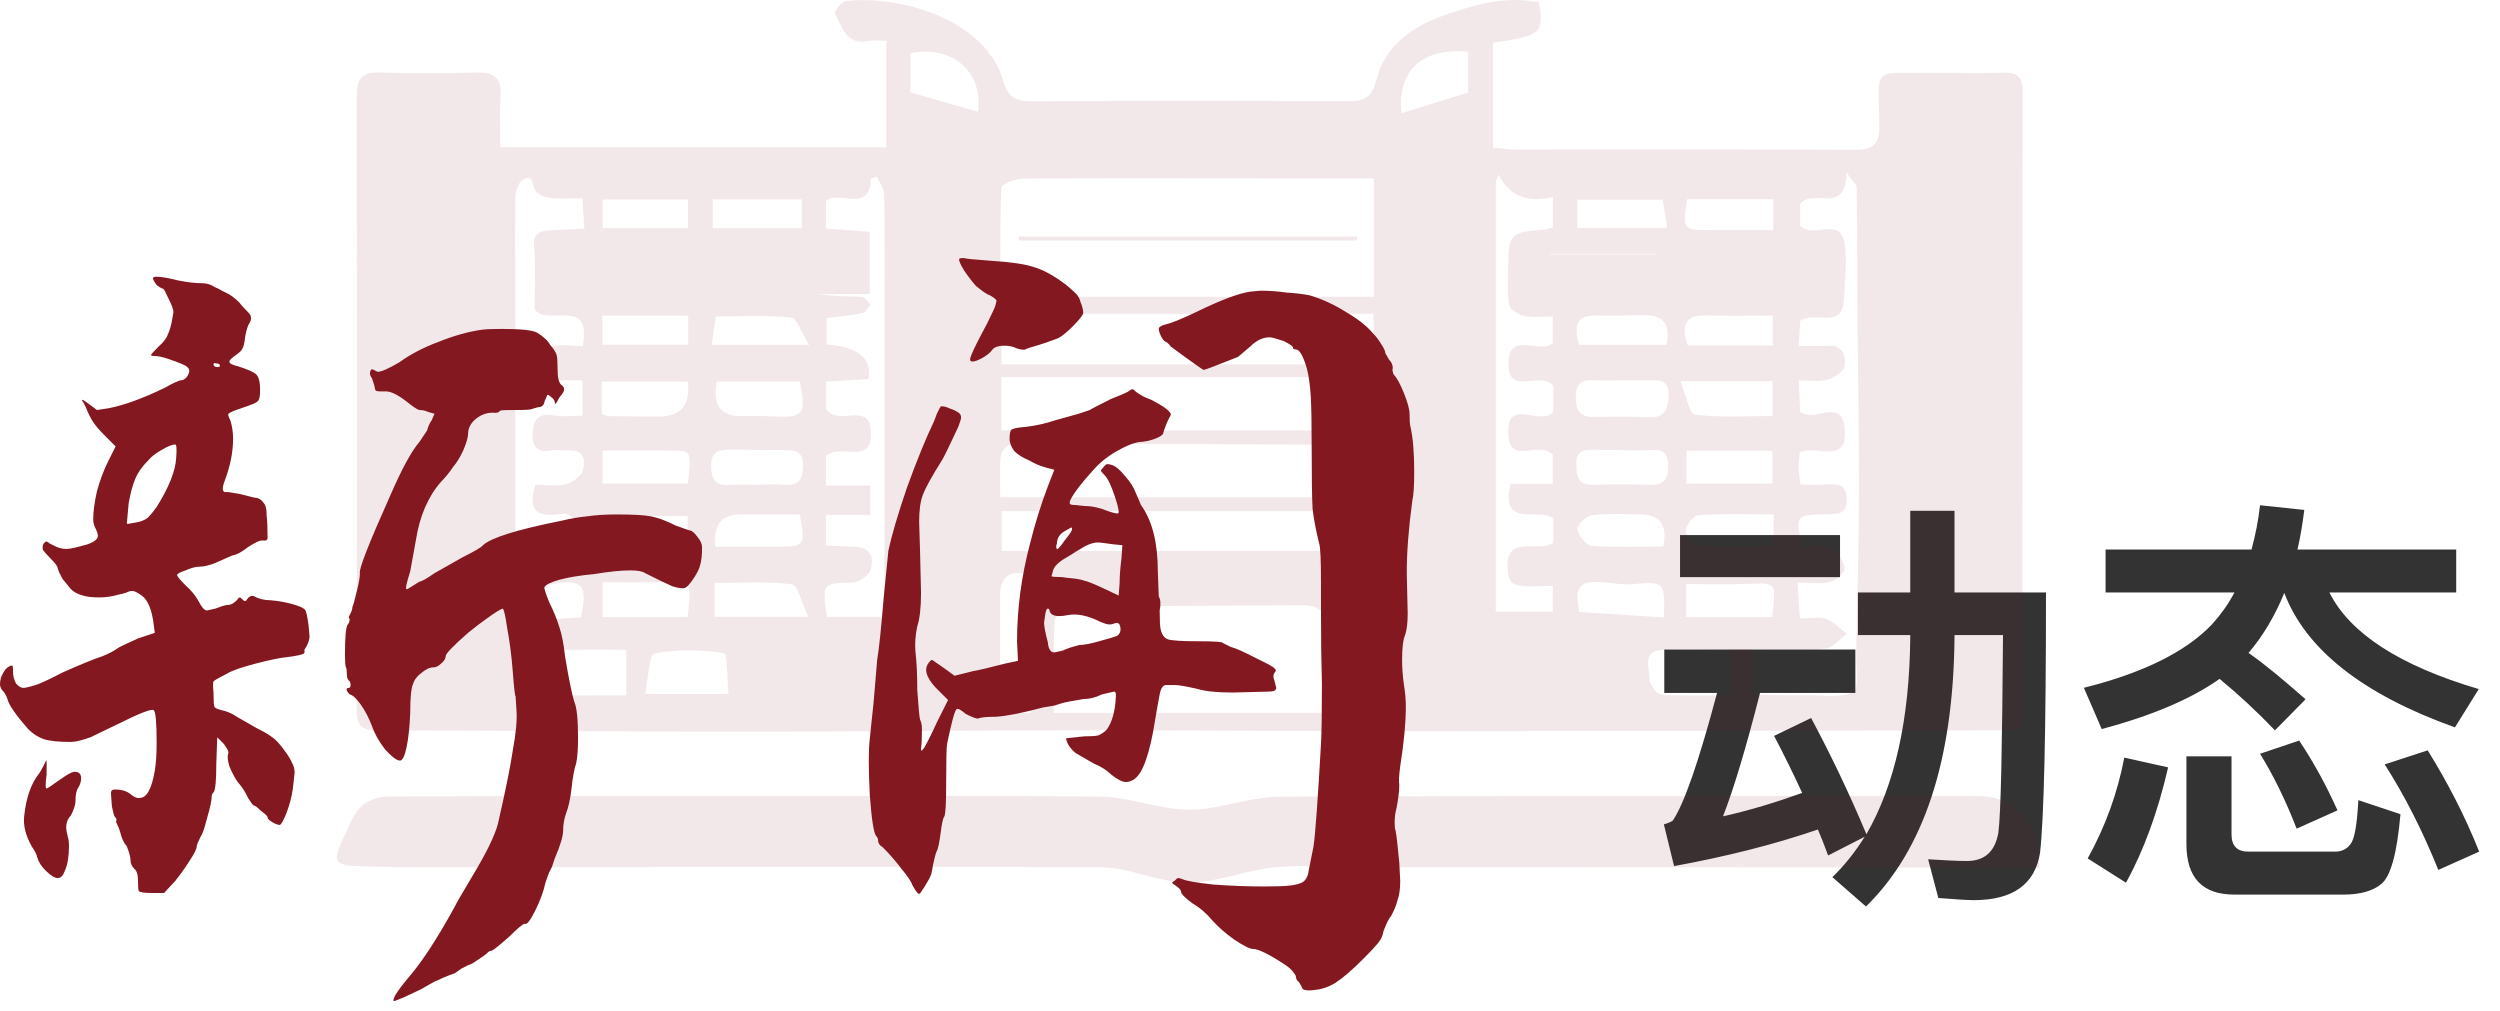
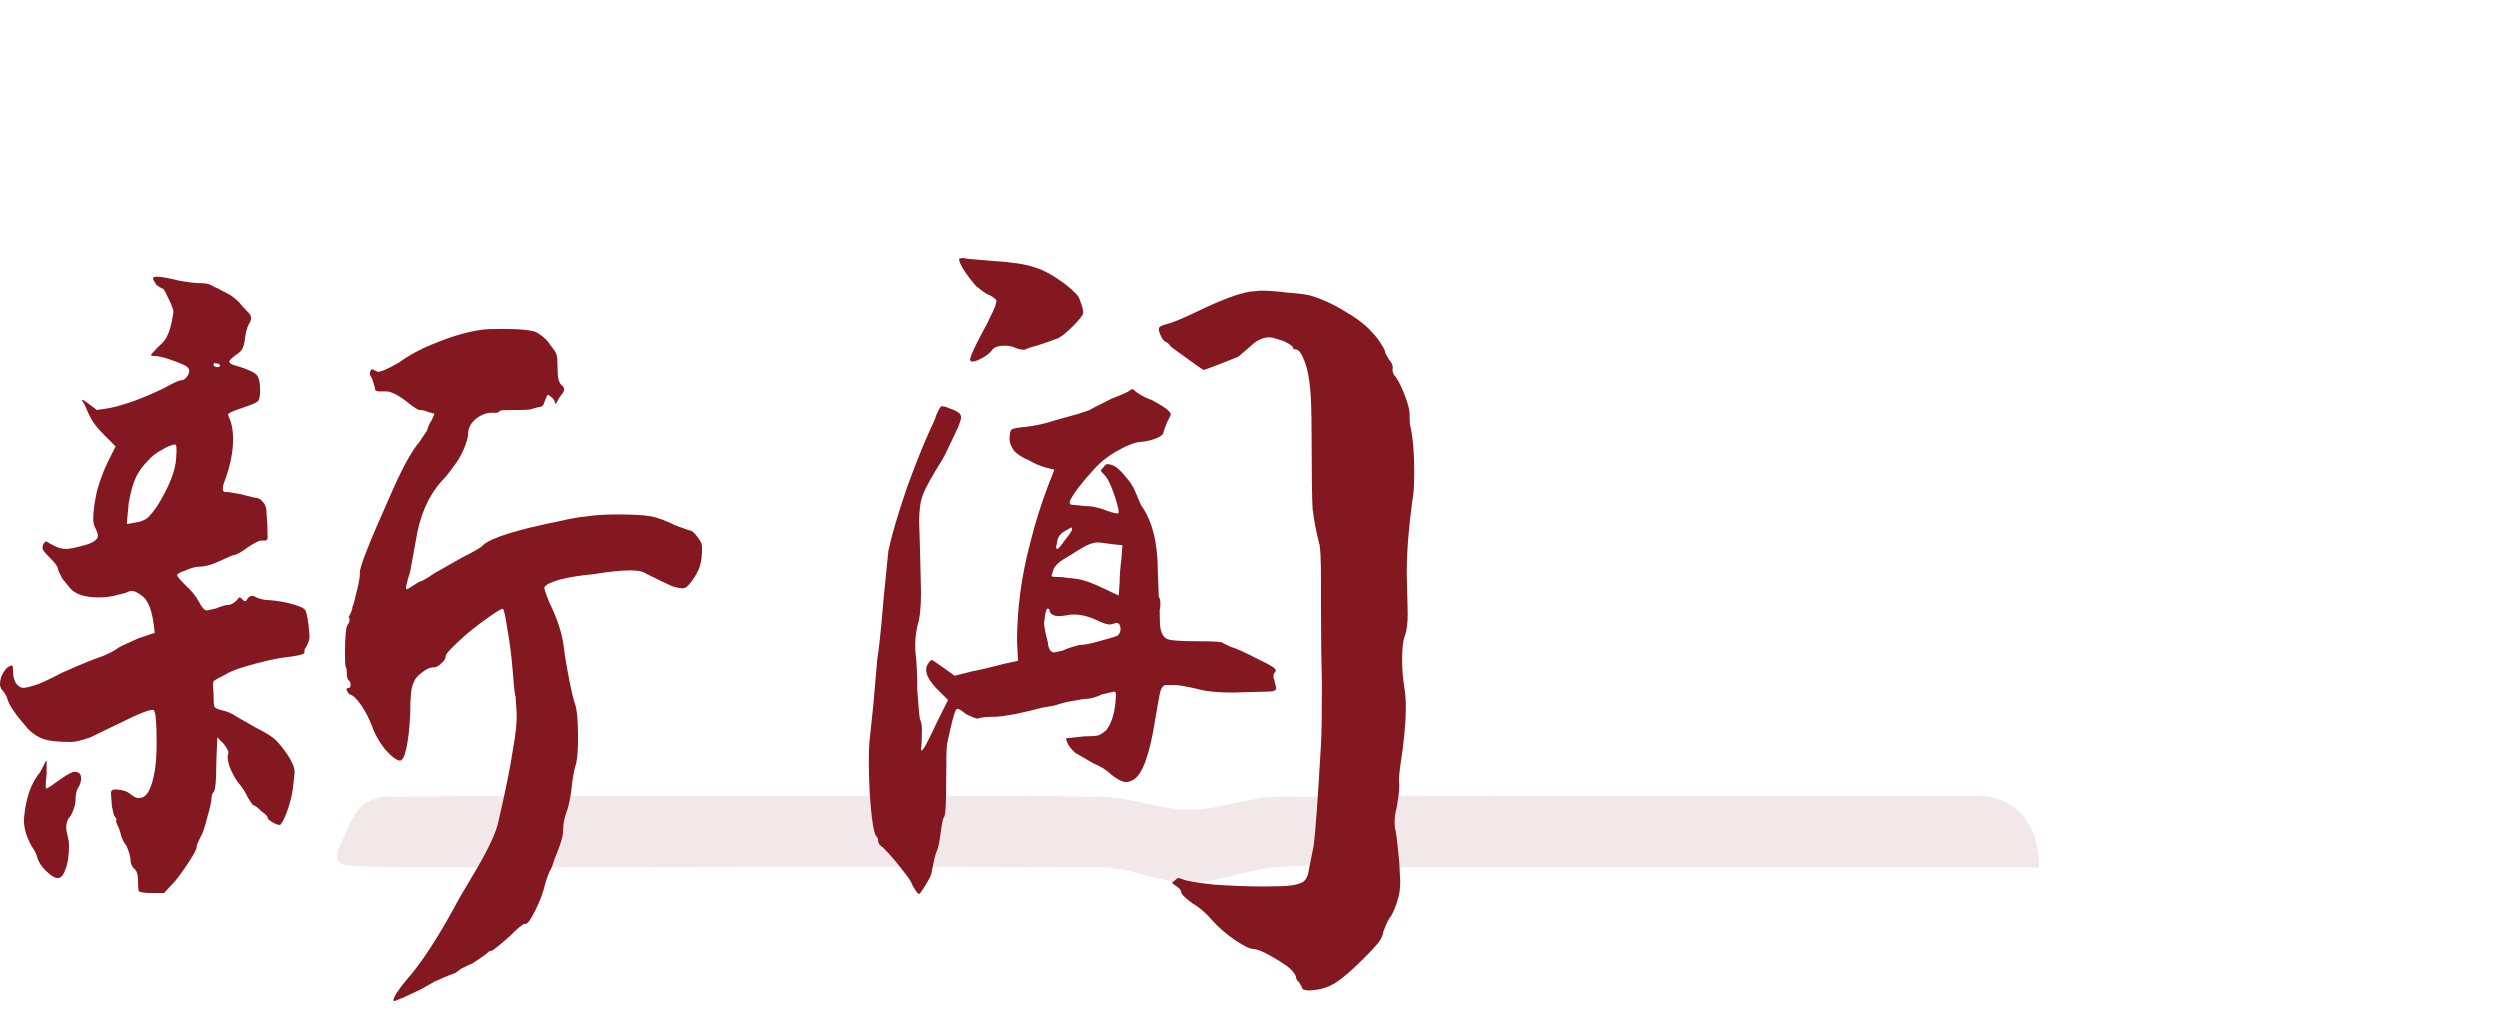
<svg xmlns="http://www.w3.org/2000/svg" width="141" height="57" viewBox="0 0 141 57" fill="none">
  <path d="M54.101 14.607C54.101 14.572 54.188 14.554 54.364 14.554C54.434 14.589 54.96 14.642 55.941 14.712C57.063 14.782 57.869 14.905 58.36 15.08C58.851 15.22 59.447 15.554 60.148 16.079C60.358 16.255 60.534 16.412 60.674 16.553C60.814 16.693 60.902 16.851 60.937 17.026C61.042 17.271 61.094 17.482 61.094 17.657C61.059 17.797 60.867 18.043 60.516 18.393C60.166 18.744 59.885 18.972 59.675 19.077C59.114 19.287 58.763 19.41 58.623 19.445C58.132 19.585 57.869 19.673 57.834 19.708C57.764 19.743 57.606 19.725 57.361 19.655C57.151 19.55 56.923 19.497 56.677 19.497C56.292 19.497 56.046 19.585 55.941 19.76C55.836 19.901 55.661 20.041 55.415 20.181C55.17 20.321 54.977 20.391 54.837 20.391C54.697 20.391 54.679 20.269 54.784 20.023C54.889 19.743 55.188 19.147 55.678 18.235C55.994 17.604 56.151 17.254 56.151 17.184L56.204 16.973C56.204 16.903 56.081 16.798 55.836 16.658C55.696 16.623 55.433 16.448 55.047 16.132C54.802 15.851 54.574 15.554 54.364 15.238C54.153 14.887 54.066 14.677 54.101 14.607ZM71.086 16.395C71.576 16.395 72.067 16.43 72.558 16.5C73.084 16.535 73.522 16.588 73.873 16.658C74.574 16.868 75.257 17.184 75.923 17.604C76.59 17.99 77.098 18.393 77.448 18.814C77.624 18.989 77.781 19.199 77.922 19.445C78.062 19.655 78.132 19.813 78.132 19.918L78.342 20.286C78.483 20.426 78.553 20.584 78.553 20.759C78.518 20.83 78.535 20.952 78.605 21.128C78.781 21.303 78.973 21.653 79.184 22.179C79.394 22.705 79.499 23.091 79.499 23.336C79.499 23.722 79.517 23.967 79.552 24.072C79.692 24.703 79.762 25.545 79.762 26.596C79.762 27.403 79.727 27.946 79.657 28.227C79.447 29.769 79.341 31.136 79.341 32.328L79.394 34.589C79.394 35.15 79.341 35.571 79.236 35.851C79.131 36.097 79.079 36.552 79.079 37.218C79.079 37.674 79.114 38.148 79.184 38.638C79.254 39.059 79.289 39.462 79.289 39.848C79.289 40.759 79.184 41.881 78.973 43.213C78.903 43.739 78.886 44.09 78.921 44.265C78.921 44.475 78.903 44.703 78.868 44.948C78.833 45.194 78.798 45.404 78.763 45.579C78.693 45.825 78.658 46.105 78.658 46.421C78.658 46.631 78.675 46.771 78.71 46.842C78.745 47.017 78.781 47.28 78.816 47.63C78.851 47.946 78.886 48.296 78.921 48.682L78.973 49.681C78.973 50.137 78.921 50.505 78.816 50.785C78.745 51.066 78.623 51.364 78.448 51.679C78.342 51.784 78.202 52.065 78.027 52.521C77.992 52.766 77.887 52.994 77.711 53.204C77.536 53.415 77.273 53.695 76.922 54.046C76.256 54.712 75.731 55.167 75.345 55.413C74.959 55.658 74.556 55.798 74.135 55.834C73.89 55.868 73.715 55.868 73.61 55.834C73.504 55.834 73.434 55.763 73.399 55.623L73.242 55.36C73.207 55.36 73.171 55.325 73.136 55.255C73.101 55.185 73.084 55.115 73.084 55.045C72.979 54.834 72.803 54.642 72.558 54.466C71.611 53.835 70.98 53.52 70.665 53.52C70.49 53.52 70.139 53.344 69.613 52.994C69.122 52.643 68.719 52.293 68.404 51.942C68.053 51.522 67.668 51.188 67.247 50.943C66.826 50.628 66.616 50.417 66.616 50.312C66.616 50.207 66.511 50.084 66.3 49.944C66.125 49.839 66.073 49.769 66.143 49.734C66.178 49.734 66.248 49.681 66.353 49.576C66.388 49.506 66.493 49.506 66.668 49.576C66.879 49.681 67.475 49.786 68.456 49.891C69.473 49.962 70.419 49.997 71.296 49.997C71.997 49.997 72.488 49.979 72.768 49.944C73.084 49.909 73.329 49.839 73.504 49.734C73.68 49.593 73.785 49.366 73.82 49.05L74.083 47.735C74.188 46.999 74.328 45.071 74.504 41.951C74.539 41.39 74.556 40.268 74.556 38.586C74.521 37.394 74.504 36.026 74.504 34.484V32.854C74.504 31.557 74.469 30.821 74.398 30.645C74.223 29.944 74.1 29.296 74.03 28.7C73.995 28.069 73.978 26.894 73.978 25.177C73.978 23.844 73.96 22.898 73.925 22.337C73.89 21.741 73.82 21.233 73.715 20.812C73.504 20.076 73.294 19.708 73.084 19.708C72.979 19.708 72.926 19.673 72.926 19.603C72.926 19.532 72.751 19.41 72.4 19.235C71.98 19.094 71.717 19.024 71.611 19.024C71.226 19.024 70.858 19.199 70.507 19.55L69.824 20.128C68.597 20.619 67.948 20.865 67.878 20.865C67.878 20.865 67.773 20.794 67.562 20.654L66.826 20.128L66.037 19.55C65.967 19.445 65.88 19.357 65.775 19.287C65.704 19.287 65.617 19.199 65.512 19.024C65.406 18.814 65.354 18.656 65.354 18.551C65.354 18.446 65.494 18.358 65.775 18.288C66.09 18.218 66.686 17.973 67.562 17.552C68.859 16.921 69.841 16.553 70.507 16.448L71.086 16.395ZM63.724 22.021C63.829 21.916 63.934 21.934 64.039 22.074C64.074 22.109 64.18 22.179 64.355 22.284C64.53 22.39 64.723 22.477 64.933 22.547C65.669 22.933 66.037 23.213 66.037 23.389L65.827 23.809C65.687 24.16 65.617 24.353 65.617 24.388C65.617 24.493 65.494 24.598 65.249 24.703C65.003 24.808 64.74 24.879 64.46 24.914C64.109 24.914 63.654 25.071 63.093 25.387C62.567 25.667 62.111 26.018 61.725 26.439C60.989 27.245 60.534 27.841 60.358 28.227C60.323 28.332 60.323 28.402 60.358 28.437C60.428 28.472 60.551 28.489 60.726 28.489L61.2 28.542H61.252C61.498 28.542 61.796 28.595 62.146 28.7C62.602 28.875 62.9 28.963 63.04 28.963C63.145 28.963 63.093 28.647 62.882 28.016C62.672 27.385 62.479 26.982 62.304 26.807C62.164 26.666 62.094 26.579 62.094 26.544C62.094 26.509 62.146 26.439 62.251 26.333C62.322 26.228 62.392 26.176 62.462 26.176C62.532 26.176 62.62 26.193 62.725 26.228C62.935 26.298 63.18 26.509 63.461 26.859C63.741 27.175 63.934 27.473 64.039 27.753L64.355 28.489C64.986 29.366 65.301 30.61 65.301 32.223L65.354 33.643C65.459 33.818 65.477 34.081 65.406 34.431C65.406 34.992 65.424 35.343 65.459 35.483C65.529 35.799 65.669 35.992 65.88 36.062C66.125 36.132 66.686 36.167 67.562 36.167C68.509 36.167 68.982 36.202 68.982 36.272L69.403 36.482C69.683 36.552 70.157 36.763 70.823 37.113C71.489 37.429 71.839 37.622 71.874 37.692C71.98 37.762 71.98 37.849 71.874 37.955C71.804 38.06 71.804 38.2 71.874 38.375L71.98 38.796C71.98 38.936 71.839 39.006 71.559 39.006L69.508 39.059C68.632 39.059 67.966 38.989 67.51 38.849C66.879 38.708 66.476 38.638 66.3 38.638C66.195 38.638 66.037 38.638 65.827 38.638C65.617 38.603 65.477 38.779 65.406 39.164C65.336 39.515 65.249 40.005 65.144 40.636C65.003 41.548 64.828 42.302 64.618 42.898C64.407 43.494 64.162 43.862 63.882 44.002C63.741 44.072 63.619 44.107 63.513 44.107C63.303 44.107 63.023 43.967 62.672 43.686C62.427 43.441 62.094 43.231 61.673 43.055L60.674 42.477C60.498 42.337 60.358 42.179 60.253 42.004C60.148 41.793 60.113 41.671 60.148 41.636L61.147 41.53C61.533 41.53 61.796 41.513 61.936 41.478C62.111 41.408 62.269 41.303 62.409 41.162C62.725 40.742 62.9 40.111 62.935 39.269V39.164C62.935 39.059 62.9 39.006 62.83 39.006L62.146 39.164C61.796 39.339 61.445 39.427 61.094 39.427C60.464 39.532 60.095 39.602 59.99 39.637C59.85 39.672 59.675 39.725 59.464 39.795C59.254 39.83 59.044 39.865 58.833 39.9C57.641 40.216 56.748 40.391 56.151 40.426C55.626 40.426 55.293 40.461 55.152 40.531C55.047 40.531 54.819 40.444 54.469 40.268C54.188 40.023 54.013 39.935 53.943 40.005C53.838 40.111 53.663 40.759 53.417 41.951C53.382 42.126 53.364 42.863 53.364 44.16C53.364 45.282 53.33 45.913 53.259 46.053C53.189 46.123 53.119 46.438 53.049 46.999C52.979 47.525 52.909 47.858 52.839 47.998C52.769 48.103 52.663 48.542 52.523 49.313C52.453 49.488 52.33 49.716 52.155 49.997C51.98 50.277 51.875 50.417 51.84 50.417C51.77 50.417 51.647 50.26 51.471 49.944C51.401 49.734 51.191 49.418 50.84 48.998C50.525 48.577 50.174 48.174 49.789 47.788C49.614 47.683 49.526 47.56 49.526 47.42C49.526 47.315 49.491 47.227 49.421 47.157C49.281 47.017 49.158 46.228 49.053 44.791C48.983 43.353 48.983 42.319 49.053 41.688L49.263 39.69L49.473 37.218C49.578 36.587 49.701 35.413 49.841 33.695L50.104 31.066C50.28 30.225 50.63 29.033 51.156 27.49C51.717 25.948 52.225 24.703 52.681 23.757C52.751 23.581 52.804 23.441 52.839 23.336C52.909 23.196 52.961 23.091 52.996 23.021C53.032 22.951 53.067 22.915 53.102 22.915C53.242 22.915 53.382 22.951 53.522 23.021C53.733 23.091 53.89 23.161 53.996 23.231C54.136 23.301 54.206 23.406 54.206 23.546C54.206 23.616 54.153 23.792 54.048 24.072C53.557 25.124 53.259 25.738 53.154 25.913C52.558 26.859 52.19 27.525 52.05 27.911C51.91 28.262 51.84 28.77 51.84 29.436L51.892 31.119L51.945 33.432C51.945 34.274 51.875 34.905 51.734 35.325C51.629 35.816 51.594 36.289 51.629 36.745C51.699 37.306 51.734 38.025 51.734 38.901C51.804 39.918 51.857 40.479 51.892 40.584C51.962 40.724 51.997 40.899 51.997 41.11C51.997 41.671 51.98 42.039 51.945 42.214C51.945 42.354 51.98 42.372 52.05 42.267C52.155 42.161 52.418 41.653 52.839 40.742L53.47 39.48L52.996 39.006C52.33 38.375 52.102 37.867 52.313 37.481C52.418 37.306 52.506 37.218 52.576 37.218C52.576 37.218 52.804 37.376 53.259 37.692L53.838 38.112L54.889 37.849C55.135 37.814 55.731 37.674 56.677 37.429L57.414 37.271L57.361 36.167C57.361 34.344 57.606 32.503 58.097 30.645C58.378 29.524 58.711 28.454 59.096 27.438L59.464 26.491L59.044 26.386C58.658 26.281 58.325 26.141 58.045 25.965C57.694 25.825 57.414 25.65 57.203 25.439C57.028 25.194 56.94 24.966 56.94 24.756C56.94 24.475 56.975 24.3 57.045 24.23C57.151 24.16 57.431 24.107 57.887 24.072C58.448 24.002 58.991 23.88 59.517 23.704L60.832 23.336L61.463 23.126C61.498 23.091 61.901 22.88 62.672 22.495C63.303 22.249 63.654 22.092 63.724 22.021ZM60.464 29.804C60.464 29.769 60.446 29.751 60.411 29.751L60.043 29.962C59.797 30.102 59.657 30.295 59.622 30.54C59.622 30.61 59.605 30.698 59.569 30.803C59.569 30.908 59.587 30.961 59.622 30.961C59.657 30.996 59.797 30.838 60.043 30.488C60.323 30.137 60.464 29.927 60.464 29.857V29.804ZM62.777 30.698C62.286 30.628 62.006 30.593 61.936 30.593C61.725 30.593 61.48 30.663 61.2 30.803C60.954 30.943 60.639 31.136 60.253 31.382C59.797 31.627 59.517 31.872 59.412 32.118L59.307 32.486C59.307 32.521 59.412 32.538 59.622 32.538C59.833 32.538 60.025 32.556 60.201 32.591C60.656 32.626 60.972 32.679 61.147 32.749C61.322 32.784 61.638 32.907 62.094 33.117L63.093 33.59L63.145 32.907C63.145 32.521 63.18 32.048 63.251 31.487L63.303 30.75L62.777 30.698ZM59.201 34.484C59.201 34.379 59.166 34.326 59.096 34.326C59.026 34.326 58.974 34.467 58.938 34.747L58.886 35.115C58.886 35.325 58.956 35.694 59.096 36.219C59.131 36.605 59.254 36.798 59.464 36.798L59.938 36.693C60.148 36.587 60.464 36.482 60.884 36.377C61.13 36.377 61.498 36.307 61.988 36.167C62.619 35.992 62.917 35.904 62.882 35.904C63.058 35.869 63.163 35.746 63.198 35.536C63.198 35.185 63.075 35.062 62.83 35.168C62.76 35.203 62.672 35.22 62.567 35.22C62.462 35.22 62.286 35.168 62.041 35.062C61.34 34.712 60.726 34.589 60.201 34.694C60.06 34.73 59.903 34.747 59.727 34.747C59.447 34.747 59.272 34.659 59.201 34.484Z" fill="#831820" />
  <path d="M8.624 15.711C8.624 15.641 8.694 15.606 8.834 15.606C9.08 15.606 9.483 15.676 10.044 15.816C10.569 15.922 11.025 15.974 11.411 15.974C11.656 15.974 11.884 16.044 12.095 16.184C12.27 16.255 12.41 16.325 12.515 16.395C12.655 16.465 12.761 16.517 12.831 16.553C13.041 16.658 13.269 16.833 13.514 17.078C13.584 17.184 13.742 17.359 13.988 17.604C14.093 17.709 14.145 17.797 14.145 17.867C14.18 17.937 14.163 18.043 14.093 18.183C13.988 18.323 13.9 18.586 13.83 18.971C13.795 19.322 13.742 19.55 13.672 19.655C13.637 19.76 13.514 19.883 13.304 20.023C13.059 20.198 12.936 20.321 12.936 20.391C12.936 20.497 13.094 20.584 13.409 20.654C13.97 20.829 14.321 20.987 14.461 21.128C14.601 21.268 14.671 21.566 14.671 22.021C14.671 22.372 14.619 22.582 14.513 22.652C14.443 22.723 14.145 22.845 13.619 23.02C13.199 23.161 12.953 23.266 12.883 23.336C12.848 23.371 12.883 23.494 12.988 23.704C13.094 24.02 13.146 24.37 13.146 24.756C13.146 25.492 12.988 26.281 12.673 27.122C12.498 27.578 12.533 27.788 12.778 27.753H12.883L13.514 27.858L14.356 28.069C14.566 28.069 14.741 28.174 14.882 28.384C14.987 28.489 15.039 28.717 15.039 29.068C15.074 29.383 15.092 29.804 15.092 30.33C15.092 30.4 15.057 30.453 14.987 30.488C14.916 30.488 14.829 30.488 14.724 30.488C14.619 30.488 14.373 30.61 13.988 30.856C13.637 31.136 13.339 31.294 13.094 31.329L12.147 31.75C11.796 31.89 11.498 31.96 11.253 31.96C11.043 31.96 10.78 32.03 10.464 32.17C10.149 32.275 9.991 32.363 9.991 32.433C9.991 32.503 10.149 32.696 10.464 33.012C10.78 33.292 11.025 33.59 11.2 33.906C11.376 34.256 11.534 34.431 11.674 34.431L12.147 34.326C12.498 34.186 12.743 34.116 12.883 34.116C13.024 34.116 13.181 34.028 13.357 33.853C13.427 33.748 13.479 33.695 13.514 33.695C13.549 33.695 13.602 33.73 13.672 33.8C13.777 33.941 13.865 33.941 13.935 33.8C14.075 33.59 14.251 33.555 14.461 33.695C14.531 33.73 14.636 33.765 14.776 33.8C14.916 33.836 15.074 33.853 15.25 33.853C15.67 33.888 16.073 33.958 16.459 34.063C16.845 34.169 17.09 34.274 17.195 34.379C17.265 34.449 17.335 34.747 17.405 35.273L17.458 35.904C17.458 36.044 17.406 36.219 17.3 36.43C17.16 36.64 17.125 36.745 17.195 36.745L17.143 36.85C17.073 36.92 16.757 36.99 16.196 37.061C15.81 37.096 15.214 37.218 14.408 37.429C13.602 37.639 13.059 37.832 12.778 38.007C12.357 38.218 12.112 38.358 12.042 38.428C12.007 38.498 12.007 38.708 12.042 39.059C12.042 39.55 12.059 39.813 12.095 39.848C12.095 39.918 12.235 39.988 12.515 40.058C12.831 40.128 13.111 40.251 13.357 40.426L14.461 41.057C14.882 41.267 15.18 41.443 15.355 41.583C15.53 41.688 15.758 41.934 16.038 42.319C16.249 42.6 16.389 42.828 16.459 43.003C16.564 43.178 16.617 43.371 16.617 43.581L16.512 44.528C16.442 44.983 16.319 45.439 16.143 45.895C15.968 46.316 15.845 46.526 15.775 46.526C15.67 46.526 15.53 46.473 15.355 46.368C15.18 46.263 15.092 46.175 15.092 46.105C15.092 46.035 14.969 45.912 14.724 45.737C14.513 45.527 14.373 45.422 14.303 45.422C14.268 45.422 14.163 45.281 13.988 45.001C13.847 44.685 13.655 44.388 13.409 44.107C13.234 43.862 13.076 43.564 12.936 43.213C12.831 42.862 12.813 42.617 12.883 42.477V42.424C12.883 42.354 12.796 42.196 12.62 41.951L12.252 41.583L12.2 43.055C12.2 44.037 12.147 44.58 12.042 44.685C11.972 44.756 11.937 44.843 11.937 44.948C11.937 45.159 11.849 45.562 11.674 46.158C11.534 46.719 11.411 47.069 11.306 47.209C11.165 47.49 11.095 47.665 11.095 47.735C11.095 47.876 10.955 48.156 10.675 48.577C10.429 48.962 10.166 49.33 9.886 49.681L9.255 50.365H8.571C8.151 50.365 7.905 50.33 7.835 50.259C7.8 50.224 7.783 50.032 7.783 49.681C7.783 49.33 7.712 49.103 7.572 48.997C7.432 48.857 7.362 48.699 7.362 48.524C7.362 48.349 7.292 48.086 7.152 47.735C6.976 47.525 6.854 47.262 6.783 46.947C6.748 46.806 6.678 46.631 6.573 46.421C6.538 46.351 6.538 46.298 6.573 46.263C6.573 46.193 6.538 46.123 6.468 46.053C6.433 46.018 6.38 45.825 6.31 45.474L6.258 44.738C6.258 44.668 6.275 44.615 6.31 44.58C6.345 44.545 6.398 44.528 6.468 44.528C6.854 44.528 7.152 44.615 7.362 44.791C7.572 44.966 7.747 45.036 7.888 45.001C8.273 45.001 8.554 44.493 8.729 43.476C8.799 43.055 8.834 42.529 8.834 41.898C8.834 40.777 8.782 40.163 8.676 40.058C8.571 39.953 7.888 40.216 6.626 40.847C5.749 41.267 5.241 41.513 5.101 41.583C4.61 41.758 4.242 41.846 3.996 41.846C3.295 41.846 2.787 41.793 2.471 41.688C2.156 41.583 1.858 41.39 1.578 41.11C0.876 40.303 0.491 39.742 0.421 39.427C0.351 39.217 0.245 39.041 0.105 38.901C0.035 38.796 0 38.691 0 38.586C0 38.48 0.018 38.358 0.053 38.218C0.123 38.042 0.21 37.885 0.316 37.744C0.456 37.604 0.578 37.534 0.684 37.534C0.719 37.534 0.736 37.657 0.736 37.902C0.736 38.112 0.789 38.323 0.894 38.533C1.034 38.708 1.174 38.796 1.315 38.796C1.455 38.796 1.735 38.726 2.156 38.586C2.577 38.41 3.015 38.2 3.471 37.955C4.487 37.499 5.258 37.183 5.784 37.008C6.135 36.868 6.433 36.71 6.678 36.535C6.713 36.5 7.081 36.325 7.783 36.009L8.729 35.693L8.676 35.273C8.571 34.396 8.343 33.836 7.993 33.59C7.747 33.415 7.572 33.327 7.467 33.327C7.362 33.327 7.239 33.362 7.099 33.432C6.994 33.467 6.854 33.502 6.678 33.538C6.328 33.643 5.96 33.695 5.574 33.695C4.838 33.695 4.312 33.538 3.996 33.222C3.856 33.047 3.698 32.854 3.523 32.644C3.383 32.398 3.295 32.205 3.26 32.065C3.26 31.96 3.12 31.767 2.84 31.487C2.629 31.276 2.489 31.119 2.419 31.013C2.384 30.873 2.401 30.75 2.471 30.645C2.542 30.575 2.577 30.54 2.577 30.54C2.647 30.54 2.717 30.575 2.787 30.645C2.857 30.68 2.927 30.715 2.997 30.75C3.243 30.891 3.488 30.961 3.734 30.961C3.944 30.961 4.347 30.873 4.943 30.698C5.329 30.558 5.521 30.4 5.521 30.225C5.521 30.119 5.469 29.962 5.364 29.751C5.294 29.611 5.258 29.453 5.258 29.278C5.258 28.857 5.329 28.332 5.469 27.701C5.644 27.07 5.854 26.509 6.1 26.018L6.521 25.177L5.889 24.546C5.609 24.265 5.399 24.02 5.258 23.809C5.118 23.599 4.978 23.319 4.838 22.968C4.803 22.898 4.768 22.828 4.733 22.758C4.698 22.688 4.663 22.635 4.627 22.6C4.627 22.565 4.645 22.547 4.68 22.547C4.68 22.547 4.803 22.635 5.048 22.81L5.469 23.126L6.152 23.02C7.029 22.845 8.081 22.46 9.307 21.864C9.798 21.583 10.114 21.443 10.254 21.443C10.324 21.443 10.412 21.39 10.517 21.285C10.622 21.145 10.675 21.022 10.675 20.917C10.675 20.777 10.552 20.654 10.307 20.549C10.061 20.444 9.781 20.339 9.465 20.233C9.15 20.128 8.887 20.076 8.676 20.076C8.571 20.076 8.519 20.058 8.519 20.023C8.519 19.988 8.659 19.83 8.939 19.55C9.22 19.305 9.395 19.077 9.465 18.866C9.57 18.656 9.658 18.34 9.728 17.92L9.781 17.604C9.781 17.464 9.693 17.219 9.518 16.868C9.343 16.483 9.237 16.29 9.202 16.29C9.097 16.255 8.974 16.184 8.834 16.079C8.729 15.939 8.659 15.816 8.624 15.711ZM27.134 18.603C27.344 18.568 27.73 18.551 28.291 18.551C29.377 18.551 30.043 18.621 30.289 18.761C30.639 18.971 30.885 19.199 31.025 19.445C31.235 19.69 31.358 19.883 31.393 20.023C31.428 20.128 31.446 20.374 31.446 20.759C31.446 21.04 31.463 21.25 31.498 21.39C31.533 21.531 31.586 21.636 31.656 21.706C31.866 21.846 31.866 22.039 31.656 22.284C31.586 22.355 31.498 22.495 31.393 22.705C31.323 22.81 31.288 22.793 31.288 22.652C31.253 22.547 31.183 22.46 31.078 22.39C30.972 22.284 30.902 22.249 30.867 22.284L30.709 22.652C30.674 22.863 30.552 22.968 30.341 22.968L29.973 23.073C29.938 23.108 29.623 23.126 29.027 23.126H28.659C28.378 23.126 28.221 23.143 28.185 23.178C28.15 23.248 28.063 23.284 27.922 23.284C27.537 23.248 27.186 23.354 26.871 23.599C26.555 23.844 26.398 24.142 26.398 24.493C26.398 24.668 26.31 24.966 26.135 25.387C25.959 25.773 25.767 26.088 25.556 26.333C25.346 26.649 25.118 26.929 24.873 27.175C24.136 28.016 23.663 29.12 23.453 30.488L23.137 32.223C22.927 32.889 22.857 33.222 22.927 33.222C22.927 33.257 23.032 33.204 23.242 33.064L23.663 32.801C23.768 32.801 24.049 32.644 24.505 32.328C25.486 31.767 26.012 31.469 26.082 31.434C26.783 31.084 27.169 30.856 27.239 30.75C27.695 30.33 29.149 29.874 31.603 29.383C32.199 29.243 32.708 29.155 33.128 29.12C33.584 29.05 34.145 29.015 34.811 29.015C35.688 29.015 36.319 29.05 36.704 29.12C37.09 29.191 37.563 29.366 38.124 29.646L38.86 29.909C39 29.909 39.158 30.032 39.333 30.277C39.509 30.488 39.596 30.68 39.596 30.856C39.596 31.311 39.561 31.644 39.491 31.855C39.456 32.03 39.351 32.258 39.176 32.538C38.93 32.924 38.737 33.134 38.597 33.169C38.492 33.204 38.264 33.169 37.914 33.064C37.598 32.924 37.09 32.679 36.389 32.328C36.248 32.223 35.968 32.17 35.547 32.17C35.021 32.17 34.338 32.24 33.496 32.381C32.725 32.451 32.077 32.556 31.551 32.696C31.06 32.836 30.78 32.977 30.709 33.117C30.674 33.152 30.762 33.432 30.972 33.958C31.218 34.449 31.411 34.922 31.551 35.378C31.691 35.799 31.796 36.342 31.866 37.008C32.077 38.27 32.252 39.129 32.392 39.585C32.532 39.9 32.602 40.584 32.602 41.636C32.602 42.231 32.568 42.705 32.497 43.055C32.392 43.336 32.305 43.809 32.234 44.475C32.164 45.071 32.059 45.544 31.919 45.895C31.814 46.21 31.761 46.526 31.761 46.841C31.761 47.157 31.603 47.683 31.288 48.419C31.183 48.734 31.13 48.892 31.13 48.892L31.025 49.103C30.99 49.138 30.902 49.365 30.762 49.786C30.657 50.277 30.464 50.803 30.184 51.364C29.903 51.925 29.71 52.17 29.605 52.1C29.5 52.1 29.202 52.345 28.711 52.836C28.115 53.362 27.782 53.625 27.712 53.625C27.642 53.625 27.572 53.66 27.502 53.73C27.397 53.835 27.204 53.975 26.923 54.151C26.678 54.326 26.52 54.414 26.45 54.414L26.029 54.624L25.661 54.887C25.451 54.957 25.223 55.045 24.978 55.15C24.767 55.255 24.61 55.325 24.505 55.36L23.768 55.781C23.242 56.026 22.909 56.184 22.769 56.254L22.243 56.464C22.208 56.464 22.191 56.447 22.191 56.412C22.191 56.237 22.454 55.833 22.98 55.202C23.751 54.326 24.627 52.994 25.609 51.206C25.749 50.925 26.082 50.347 26.608 49.471C27.414 48.139 27.905 47.139 28.08 46.473C28.501 44.65 28.781 43.266 28.922 42.319C29.097 41.373 29.167 40.636 29.132 40.111L29.079 39.269C29.044 39.269 28.992 38.813 28.922 37.902C28.852 36.99 28.746 36.167 28.606 35.431C28.501 34.694 28.413 34.326 28.343 34.326C28.168 34.396 27.887 34.572 27.502 34.852C27.151 35.097 26.783 35.378 26.398 35.693C25.556 36.43 25.136 36.868 25.136 37.008C25.136 37.148 25.048 37.288 24.873 37.429C24.732 37.569 24.592 37.639 24.452 37.639C24.242 37.639 24.014 37.744 23.768 37.955C23.523 38.13 23.365 38.34 23.295 38.586C23.19 38.796 23.137 39.339 23.137 40.216C23.102 41.022 23.032 41.671 22.927 42.161C22.822 42.652 22.699 42.898 22.559 42.898C22.384 42.898 22.103 42.687 21.718 42.267C21.367 41.811 21.122 41.373 20.981 40.952C20.806 40.496 20.596 40.093 20.35 39.742C20.105 39.392 19.895 39.199 19.719 39.164C19.649 39.094 19.597 39.024 19.561 38.954C19.526 38.849 19.561 38.796 19.667 38.796C19.737 38.796 19.772 38.743 19.772 38.638C19.772 38.498 19.737 38.41 19.667 38.375C19.597 38.305 19.561 38.182 19.561 38.007C19.561 37.797 19.544 37.674 19.509 37.639C19.474 37.569 19.456 37.324 19.456 36.903C19.456 35.921 19.509 35.36 19.614 35.22C19.684 35.15 19.719 35.045 19.719 34.905C19.684 34.87 19.667 34.835 19.667 34.8C19.702 34.729 19.737 34.659 19.772 34.589C19.842 34.449 19.877 34.326 19.877 34.221C19.912 34.186 20 33.87 20.14 33.275C20.245 32.854 20.298 32.538 20.298 32.328C20.228 32.118 20.788 30.68 21.98 28.016C22.646 26.474 23.207 25.439 23.663 24.914L24.084 24.283C24.154 24.037 24.242 23.844 24.347 23.704L24.505 23.336L24.136 23.231C23.996 23.161 23.838 23.126 23.663 23.126C23.593 23.126 23.418 23.02 23.137 22.81C22.541 22.319 22.086 22.074 21.77 22.074C21.665 22.074 21.542 22.074 21.402 22.074C21.297 22.074 21.227 22.056 21.192 22.021C21.157 21.986 21.139 21.934 21.139 21.864C21.139 21.829 21.087 21.653 20.981 21.338C20.876 21.198 20.841 21.075 20.876 20.97C20.911 20.829 20.981 20.794 21.087 20.865L21.297 20.97C21.507 20.97 21.91 20.794 22.506 20.444C23.137 19.988 23.873 19.602 24.715 19.287C25.591 18.936 26.398 18.709 27.134 18.603ZM12.41 20.654C12.41 20.549 12.34 20.497 12.2 20.497C12.095 20.461 12.042 20.479 12.042 20.549C12.042 20.654 12.13 20.707 12.305 20.707L12.41 20.654ZM9.939 25.808C9.974 25.317 9.956 25.071 9.886 25.071C9.711 25.071 9.448 25.177 9.097 25.387C8.782 25.562 8.536 25.755 8.361 25.965C8.01 26.316 7.765 26.666 7.625 27.017C7.485 27.332 7.362 27.788 7.257 28.384L7.152 29.541H7.257L7.835 29.436C8.081 29.366 8.256 29.278 8.361 29.173C8.501 29.033 8.659 28.84 8.834 28.595C9.535 27.473 9.903 26.544 9.939 25.808ZM2.471 43.16C2.542 42.985 2.594 42.898 2.629 42.898V43.686C2.559 44.212 2.559 44.475 2.629 44.475C2.699 44.44 2.787 44.388 2.892 44.317C3.032 44.212 3.208 44.09 3.418 43.949C3.804 43.669 4.067 43.529 4.207 43.529C4.452 43.529 4.575 43.651 4.575 43.897C4.575 44.072 4.522 44.247 4.417 44.422C4.312 44.563 4.259 44.808 4.259 45.159C4.259 45.369 4.172 45.65 3.996 46C3.821 46.175 3.734 46.403 3.734 46.684C3.734 46.789 3.769 46.982 3.839 47.262C3.874 47.367 3.891 47.508 3.891 47.683C3.891 48.279 3.821 48.734 3.681 49.05C3.576 49.365 3.436 49.523 3.26 49.523C3.085 49.523 2.857 49.383 2.577 49.103C2.331 48.857 2.174 48.612 2.103 48.366C2.068 48.191 1.963 47.981 1.788 47.735C1.437 47.104 1.297 46.526 1.367 46C1.472 45.019 1.735 44.247 2.156 43.686C2.226 43.616 2.331 43.441 2.471 43.16Z" fill="#831820" />
-   <path d="M94.754 30.176H103.778V32.552H94.754V30.176ZM93.866 36.632H104.642V39.08H99.266C98.474 42.2 97.778 44.504 97.178 46.04C98.69 45.704 100.178 45.248 101.642 44.72C101.114 43.568 100.586 42.512 100.058 41.504L102.146 40.496C103.202 42.464 104.258 44.648 105.266 47.048C106.874 44.264 107.69 40.568 107.738 36.008V35.816H104.786V33.416H107.738V28.808H110.234V33.416H115.394C115.394 41.336 115.274 46.232 115.058 48.104C114.77 49.88 113.522 50.768 111.314 50.768C110.93 50.768 110.282 50.72 109.322 50.648L108.746 48.464C109.586 48.512 110.306 48.56 110.93 48.56C111.938 48.56 112.514 48.032 112.706 46.976C112.85 45.896 112.922 42.176 112.97 35.816H110.234V36.008C110.162 42.896 108.506 47.936 105.242 51.128L103.346 49.472C104.042 48.8 104.642 48.032 105.17 47.192L103.106 48.248C102.914 47.72 102.722 47.24 102.53 46.784C100.01 47.648 97.298 48.32 94.418 48.848L93.842 46.496C94.082 46.424 94.25 46.352 94.346 46.28C94.97 45.368 95.81 42.968 96.842 39.08H93.866V36.632ZM127.466 28.496L129.962 28.76C129.866 29.528 129.746 30.272 129.578 30.992H138.53V33.416H131.378C132.53 35.72 135.338 37.544 139.802 38.864L138.458 41.024C133.226 39.152 130.034 36.608 128.834 33.44C128.306 34.736 127.634 35.864 126.818 36.824C127.778 37.496 128.834 38.384 130.034 39.44L128.306 41.192C127.346 40.184 126.29 39.2 125.186 38.288C123.554 39.44 121.322 40.376 118.538 41.12L117.53 38.792C120.89 37.952 123.29 36.752 124.754 35.216C125.234 34.688 125.666 34.088 126.026 33.416H118.754V30.992H126.986C127.202 30.2 127.37 29.36 127.466 28.496ZM119.81 42.728L122.282 43.28C121.706 45.776 120.914 47.96 119.906 49.784L117.746 48.416C118.73 46.64 119.426 44.744 119.81 42.728ZM129.674 41.768C130.49 42.992 131.21 44.312 131.834 45.704L129.53 46.736C128.906 45.128 128.21 43.712 127.466 42.512L129.674 41.768ZM136.922 42.32C138.026 44.096 139.01 45.992 139.826 48.032L137.522 49.064C136.61 46.808 135.602 44.84 134.498 43.112L136.922 42.32ZM132.17 50.456H126.026C124.202 50.456 123.314 49.496 123.314 47.6V42.656H125.858V47.072C125.858 47.696 126.17 48.032 126.794 48.032H131.69C132.074 48.032 132.362 47.888 132.554 47.624C132.794 47.36 132.938 46.52 133.01 45.128L135.386 45.92C135.194 48.128 134.834 49.424 134.306 49.856C133.85 50.24 133.13 50.456 132.17 50.456Z" fill="black" fill-opacity="0.8" />
-   <path d="M113.944 41.192C113.222 41.192 112.544 41.192 111.867 41.192C100.71 41.21 89.553 41.236 78.396 41.238C72.538 41.238 66.68 41.184 60.82 41.189C54.447 41.194 48.072 41.267 41.7 41.267C34.895 41.267 28.091 41.197 21.287 41.197C20.379 41.197 20.115 40.899 20.118 40.007C20.143 28.473 20.141 16.938 20.12 5.401C20.12 4.485 20.374 4.061 21.364 4.09C23.216 4.141 25.073 4.141 26.925 4.09C27.962 4.061 28.303 4.488 28.233 5.478C28.171 6.373 28.22 7.278 28.22 8.305H49.989V2.3C49.795 2.3 49.36 2.235 48.954 2.313C47.69 2.556 47.506 1.49 47.087 0.764C47.032 0.668 47.454 0.094 47.697 0.063C50.493 -0.289 55.567 0.952 56.599 4.615C56.863 5.548 57.385 5.719 58.265 5.714C64.169 5.677 70.073 5.683 75.98 5.709C76.903 5.714 77.359 5.574 77.638 4.483C78.147 2.483 79.736 1.441 81.678 0.782C83.372 0.205 85.027 -0.24 86.806 0.143C87.088 1.881 86.907 2.028 84.204 2.406V8.323C84.706 8.37 85.04 8.429 85.374 8.429C91.751 8.432 98.129 8.411 104.509 8.447C105.577 8.453 106.017 8.235 105.996 7.033C105.939 3.652 105.543 4.149 108.934 4.113C110.271 4.097 111.608 4.146 112.943 4.097C113.755 4.066 114.083 4.296 114.081 5.176C114.055 16.884 114.063 28.589 114.057 40.297C114.057 40.545 113.998 40.791 113.944 41.199V41.192ZM77.485 10.061C75.512 10.061 73.629 10.061 71.747 10.061C67.055 10.059 62.361 10.04 57.67 10.074C57.253 10.077 56.488 10.395 56.477 10.591C56.389 12.673 56.423 14.76 56.423 16.736H77.483V10.064L77.485 10.061ZM74.806 40.206C74.806 38.548 74.78 37.01 74.814 35.471C74.837 34.452 74.346 34.129 73.391 34.136C69.054 34.173 64.72 34.16 60.383 34.23C60.062 34.235 59.493 34.736 59.48 35.029C59.392 36.725 59.439 38.429 59.439 40.206H74.806ZM30.199 27.342C30.809 27.342 31.394 27.443 31.913 27.309C32.294 27.21 32.78 26.854 32.881 26.515C33.036 25.992 32.943 25.359 32.087 25.405C31.789 25.421 31.479 25.338 31.192 25.395C30.429 25.545 30.005 25.31 30.036 24.49C30.064 23.74 30.305 23.251 31.226 23.427C31.714 23.52 32.237 23.442 32.852 23.442V21.453C32.18 21.453 31.621 21.435 31.065 21.459C30.377 21.487 29.878 21.195 30.08 20.504C30.194 20.109 30.693 19.682 31.107 19.555C31.642 19.392 32.263 19.516 32.865 19.516C33.429 16.659 30.744 18.477 30.15 17.419C30.15 16.263 30.222 15.094 30.124 13.943C30.059 13.198 30.377 13.028 30.98 12.996C31.606 12.966 32.231 12.932 32.956 12.896C32.917 12.254 32.888 11.76 32.852 11.186C32.177 11.186 31.616 11.23 31.068 11.168C30.763 11.134 30.372 11 30.212 10.772C30.002 10.477 30.119 9.784 29.488 10.139C29.226 10.286 29.071 10.832 29.066 11.199C29.035 13.534 29.066 15.87 29.066 18.205C29.066 22.622 29.066 27.04 29.066 31.454C29.066 33.699 29.022 35.944 29.071 38.186C29.079 38.536 29.459 39.161 29.689 39.172C31.564 39.252 33.444 39.218 35.319 39.218V36.648C34.086 36.648 32.93 36.64 31.776 36.65C31.008 36.658 30.056 36.865 30.072 35.683C30.087 34.607 31.021 34.956 31.652 34.889C32.027 34.85 32.407 34.84 32.762 34.817C33.173 33.048 32.839 32.616 31.21 32.936C30.225 33.13 30.033 32.6 30.051 31.894C30.087 30.399 31.295 31.017 32.069 30.803C32.41 30.707 32.945 30.244 32.901 30.061C32.813 29.675 32.438 29.316 32.102 29.044C31.945 28.917 31.601 28.995 31.345 29.021C30.119 29.153 29.8 28.597 30.196 27.345L30.199 27.342ZM77.465 17.698H56.483V20.553H77.465V17.698ZM56.48 24.273H77.439V21.275H56.48V24.273ZM77.457 25.227C77.346 25.142 77.312 25.095 77.281 25.095C70.57 25.061 63.856 25.023 57.145 25.028C56.899 25.028 56.475 25.426 56.446 25.674C56.356 26.46 56.413 27.265 56.413 28.048H77.46V25.229L77.457 25.227ZM101.442 19.506C102.106 19.506 102.574 19.532 103.04 19.501C103.899 19.441 104.137 20.039 104.038 20.644C103.987 20.957 103.449 21.311 103.066 21.422C102.606 21.557 102.075 21.453 101.447 21.453C101.486 22.24 101.514 22.845 101.532 23.253C102.461 23.817 103.875 22.4 104.038 24.161C104.235 26.269 102.406 25.067 101.506 25.511C101.486 25.783 101.442 26.078 101.447 26.372C101.449 26.657 101.504 26.942 101.545 27.332C102.039 27.332 102.463 27.353 102.885 27.327C103.513 27.291 104.126 27.218 104.162 28.134C104.199 29.073 103.552 28.995 102.937 29.008C101.268 29.049 101.263 29.062 101.649 30.836C102.163 30.836 102.779 30.686 103.244 30.883C103.619 31.043 103.95 31.599 104.036 32.034C104.077 32.251 103.56 32.742 103.224 32.823C102.673 32.957 102.068 32.859 101.377 32.859C101.426 33.609 101.465 34.18 101.512 34.876C102.081 34.876 102.585 34.762 103.001 34.907C103.431 35.057 103.772 35.458 104.155 35.748C103.756 36.04 103.376 36.549 102.96 36.58C101.607 36.689 100.242 36.622 98.866 36.622V39.063C99.016 39.125 99.093 39.182 99.171 39.185C100.118 39.2 101.067 39.226 102.013 39.213C102.869 39.203 103.852 39.384 104.53 39.017C104.871 38.833 104.675 37.623 104.69 36.878C104.752 33.844 104.837 30.811 104.845 27.777C104.853 24.267 104.783 20.76 104.757 17.251C104.742 15.032 104.755 12.813 104.718 10.594C104.716 10.384 104.45 10.18 104.137 9.728C104.108 12.195 102.277 10.56 101.524 11.507V12.72C102.236 13.519 103.821 12.128 104.046 13.78C104.183 14.786 104.046 15.834 104 16.86C103.919 18.655 102.368 17.491 101.53 18.097C101.509 18.456 101.483 18.909 101.447 19.501L101.442 19.506ZM56.501 31.072H77.47V28.824H56.501V31.072ZM49.888 34.796C49.888 34.24 49.888 33.777 49.888 33.311C49.888 28.193 49.888 23.075 49.888 17.957C49.888 15.634 49.906 13.312 49.87 10.99C49.864 10.64 49.603 10.294 49.458 9.947C49.345 9.994 49.231 10.04 49.117 10.087C49.055 12.081 47.299 10.674 46.585 11.347V12.89C47.459 12.955 48.253 13.012 49.055 13.072V16.584H46.161C46.978 16.726 47.795 16.697 48.61 16.747C48.786 16.757 48.946 17.034 49.112 17.189C48.957 17.354 48.825 17.626 48.644 17.662C47.979 17.797 47.299 17.856 46.621 17.941V19.426C48.409 19.566 49.196 20.216 48.983 21.376C48.212 21.425 47.415 21.474 46.601 21.526V23.088C47.348 24.078 49.032 22.591 49.12 24.36C49.218 26.352 47.301 24.914 46.583 25.749V27.389H49.081V29.044H46.583V30.764C47.203 30.792 47.754 30.813 48.302 30.844C49.169 30.893 49.29 31.537 49.104 32.127C49.001 32.45 48.465 32.843 48.119 32.851C46.381 32.892 46.358 32.882 46.639 34.791H49.888V34.796ZM84.51 9.846C84.46 9.976 84.409 10.105 84.36 10.234V34.498H87.579V33.04C85.335 33.128 85.148 33.071 85.048 32.248C84.779 30.027 86.729 31.224 87.6 30.614V29.225C86.76 28.599 84.585 29.856 85.198 27.285H87.579V25.651C86.783 24.795 85.138 26.308 85.066 24.459C84.983 22.333 86.894 24.104 87.603 23.22V21.756C86.855 20.874 85.053 22.405 85.076 20.479C85.099 18.616 86.85 20.016 87.572 19.346V17.851C86.964 17.851 86.442 17.931 85.958 17.822C85.635 17.75 85.164 17.453 85.117 17.191C84.996 16.503 85.066 15.782 85.066 15.073C85.066 13.211 85.187 13.085 87.018 12.963C87.217 12.95 87.414 12.865 87.587 12.818V11.114C86.271 11.427 85.203 11.158 84.512 9.846H84.51ZM58.13 32.414C56.987 32.109 56.41 32.494 56.4 33.57C56.397 33.958 56.4 34.346 56.4 34.731C56.4 36.56 56.4 38.388 56.4 40.193H58.133V32.411L58.13 32.414ZM75.807 40.232H77.457V32.349H75.807V40.232ZM97.583 36.64C96.249 36.64 94.968 36.57 93.698 36.661C92.605 36.741 93.031 37.695 93.029 38.285C93.029 38.595 93.435 39.156 93.688 39.174C94.958 39.267 96.241 39.216 97.583 39.216V36.637V36.64ZM41.087 39.133C41.007 38.339 41.032 36.875 40.828 36.842C39.545 36.635 38.185 36.611 36.913 36.857C36.618 36.914 36.571 38.254 36.382 39.133H41.087ZM94.769 21.495C95.103 22.307 95.287 23.349 95.589 23.385C97.048 23.561 98.54 23.463 99.968 23.463V21.495H94.769ZM91.539 21.451C90.98 21.451 90.422 21.479 89.866 21.443C89.144 21.397 88.873 21.704 88.873 22.418C88.873 23.166 89.136 23.535 89.92 23.517C90.949 23.494 91.979 23.486 93.005 23.53C93.88 23.567 94.068 23.127 94.11 22.351C94.159 21.397 93.582 21.441 92.954 21.448C92.483 21.453 92.01 21.448 91.539 21.451ZM79.045 6.384C80.341 5.983 81.548 5.608 82.803 5.22V2.921C80.175 2.677 78.791 4.002 79.045 6.384ZM99.96 27.275V25.418H95.121V27.275H99.96ZM42.721 27.34V27.335C43.239 27.335 43.758 27.296 44.27 27.342C45.108 27.42 45.269 26.985 45.289 26.264C45.313 25.423 44.827 25.387 44.214 25.39C43.187 25.392 42.16 25.361 41.133 25.356C40.505 25.351 40.096 25.504 40.107 26.305C40.117 27.099 40.399 27.402 41.172 27.348C41.687 27.311 42.204 27.34 42.721 27.34ZM33.944 23.344C34.094 23.396 34.21 23.466 34.326 23.468C35.265 23.484 36.207 23.489 37.148 23.494C38.4 23.499 38.947 22.842 38.79 21.523H33.944V23.344ZM91.583 25.395C91.583 25.395 91.583 25.379 91.583 25.372C91.027 25.372 90.468 25.392 89.915 25.366C89.33 25.338 88.891 25.41 88.904 26.158C88.914 26.815 88.953 27.368 89.84 27.342C90.913 27.311 91.992 27.309 93.065 27.342C93.874 27.368 94.107 26.988 94.092 26.241C94.076 25.444 93.647 25.33 92.995 25.387C92.527 25.426 92.054 25.395 91.583 25.395ZM45.111 21.521H40.425C40.154 22.852 40.653 23.501 41.922 23.468C42.478 23.455 43.037 23.458 43.593 23.486C45.328 23.572 45.476 23.398 45.111 21.523V21.521ZM55.153 6.301C55.474 4.077 53.71 2.509 51.346 3.008V5.207C52.634 5.577 53.847 5.923 55.153 6.301ZM33.985 32.841V34.798H38.78C39.031 32.843 38.997 32.812 37.194 32.838C36.139 32.851 35.082 32.838 33.985 32.838V32.841ZM38.798 27.275C39.002 25.584 38.964 25.431 38.208 25.418C36.807 25.395 35.402 25.41 33.988 25.41V27.273H38.798V27.275ZM40.308 34.788H45.589C45.209 33.999 44.997 33.001 44.661 32.957C43.252 32.776 41.806 32.88 40.308 32.88V34.788ZM95.103 34.798H99.957C100.151 32.828 100.257 32.856 98.478 32.934C97.381 32.983 96.28 32.942 95.103 32.942V34.796V34.798ZM38.816 17.802H33.972V19.441H38.816V17.802ZM100.012 12.978V11.235H95.157C94.893 12.958 94.904 12.973 96.531 12.978C97.645 12.981 98.757 12.978 100.014 12.978H100.012ZM45.22 11.246H40.192V12.87H45.22V11.246ZM100.03 29.013C98.527 29.013 97.156 28.964 95.796 29.055C95.522 29.073 95.085 29.616 95.08 29.921C95.077 30.218 95.517 30.764 95.791 30.782C97.185 30.87 98.589 30.823 100.03 30.823V29.016V29.013ZM95.188 19.48H99.988V17.799C98.7 17.799 97.503 17.838 96.305 17.789C95.067 17.737 94.787 18.291 95.188 19.483V19.48ZM40.135 19.449H45.636C45.181 18.722 44.94 17.941 44.627 17.908C43.241 17.771 41.832 17.848 40.378 17.848C40.306 18.327 40.231 18.821 40.135 19.449ZM33.946 30.754H38.785V29.106H33.946V30.754ZM93.81 30.823C94.068 29.616 93.624 29.013 92.475 29.013C91.575 29.013 90.668 28.946 89.78 29.057C89.46 29.098 88.927 29.616 88.963 29.835C89.025 30.2 89.449 30.756 89.757 30.779C91.073 30.883 92.403 30.823 93.81 30.823ZM93.988 19.447C94.242 18.21 93.743 17.74 92.646 17.771C91.79 17.794 90.931 17.812 90.075 17.794C88.844 17.765 88.761 18.433 89.061 19.447H93.988ZM88.961 12.854H94.027C93.926 12.205 93.846 11.691 93.781 11.266H88.961V12.854ZM45.114 29.016C44.007 29.016 42.864 29.016 41.723 29.016C40.687 29.017 40.226 29.623 40.339 30.834C41.511 30.834 42.698 30.839 43.885 30.834C45.388 30.823 45.426 30.769 45.114 29.018V29.016ZM38.803 11.248H33.993V12.867H38.803V11.248ZM93.843 34.822C93.9 32.776 93.903 32.794 92.012 32.952C91.511 32.993 90.996 32.887 90.486 32.846C89.054 32.735 88.782 33.053 89.074 34.519C90.634 34.617 92.198 34.716 93.843 34.822ZM87.391 14.31C87.391 14.31 87.409 14.331 87.419 14.341H93.435C93.435 14.341 93.435 14.321 93.435 14.31H87.391Z" fill="#831820" fill-opacity="0.1" />
  <path d="M114.999 48.925C113.819 48.925 112.632 48.925 111.443 48.925C100.195 48.922 88.95 48.919 77.703 48.911C75.807 48.911 73.901 48.751 72.018 48.906C70.332 49.046 68.674 49.775 67.001 49.781C65.377 49.786 63.75 48.925 62.123 48.917C49.541 48.855 36.962 48.909 24.38 48.919C22.957 48.919 21.535 48.901 20.115 48.847C18.899 48.8 18.762 48.547 19.298 47.417C19.608 46.762 19.856 46.031 20.335 45.518C20.676 45.151 21.349 44.929 21.874 44.924C28.466 44.885 35.058 44.898 41.651 44.898C48.458 44.898 55.267 44.859 62.074 44.929C63.411 44.942 64.74 45.407 66.083 45.593C66.727 45.684 67.404 45.687 68.051 45.599C69.437 45.41 70.81 44.934 72.191 44.929C85.335 44.877 98.475 44.898 111.619 44.898C113.61 44.898 115.048 46.488 114.999 48.922V48.925Z" fill="#831820" fill-opacity="0.1" />
-   <path d="M76.523 13.566H57.46C57.46 13.493 57.46 13.418 57.46 13.346H76.544C76.539 13.418 76.531 13.493 76.526 13.566H76.523Z" fill="#831820" fill-opacity="0.1" />
</svg>